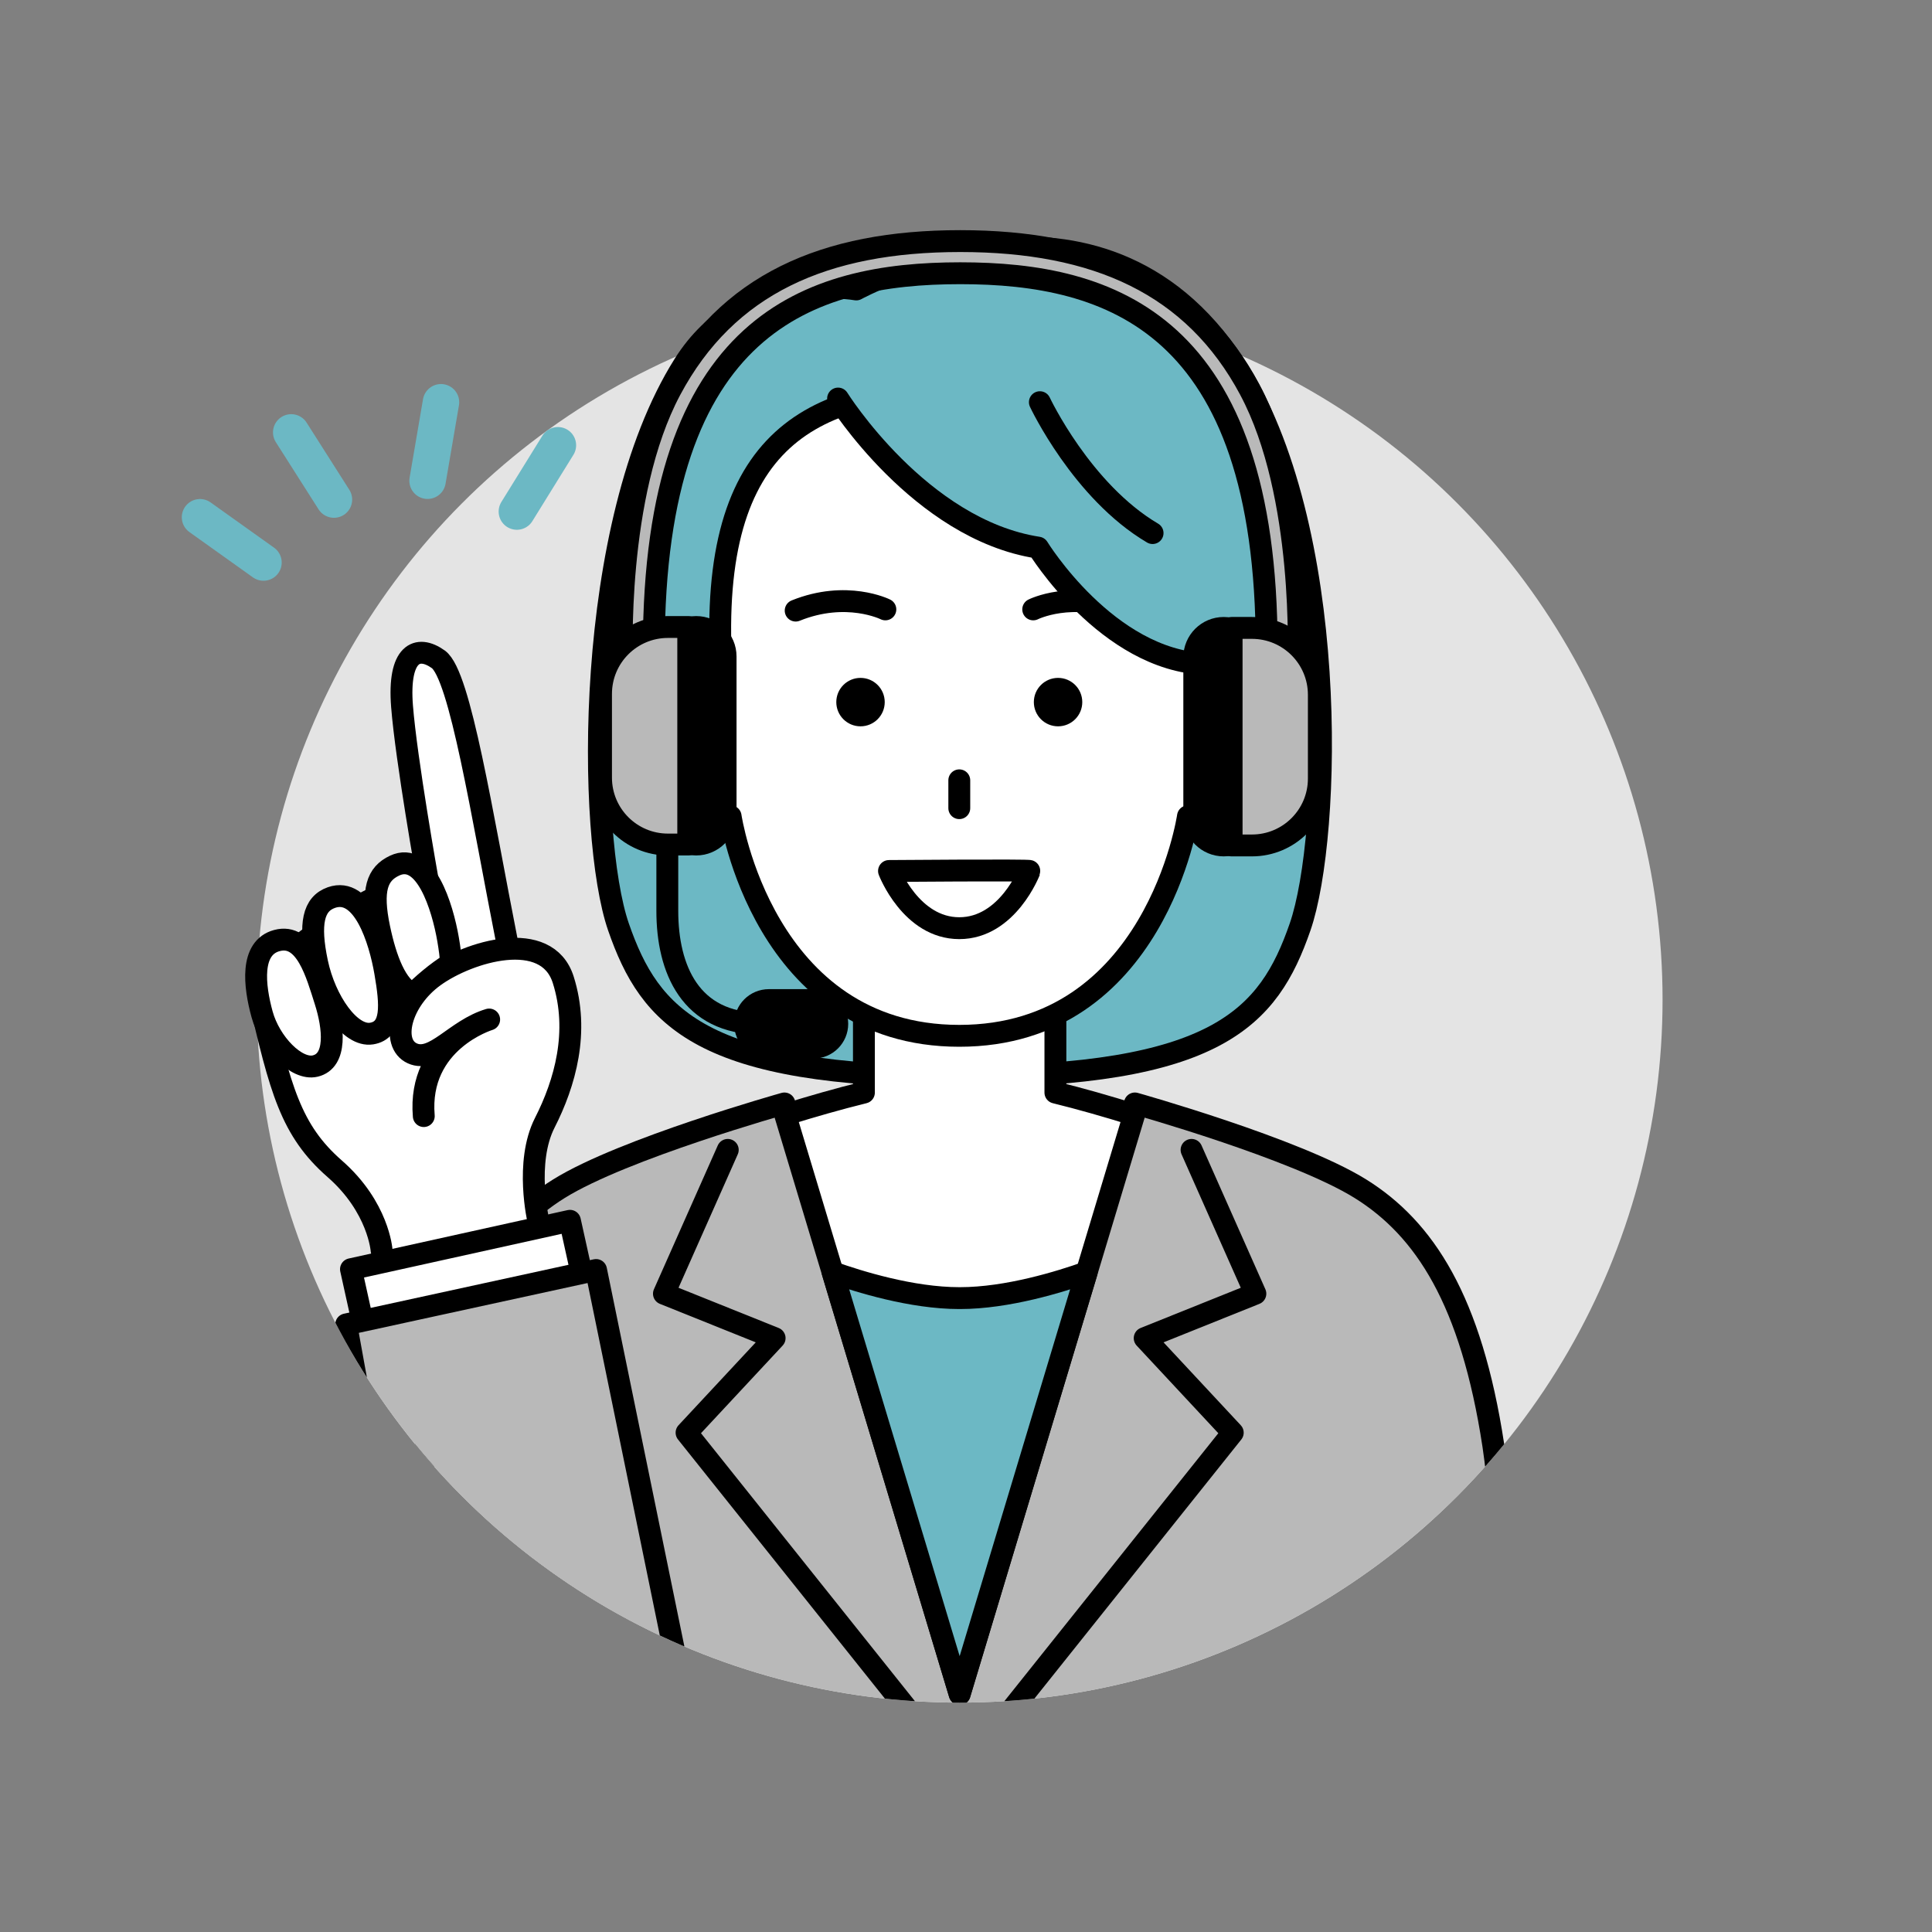
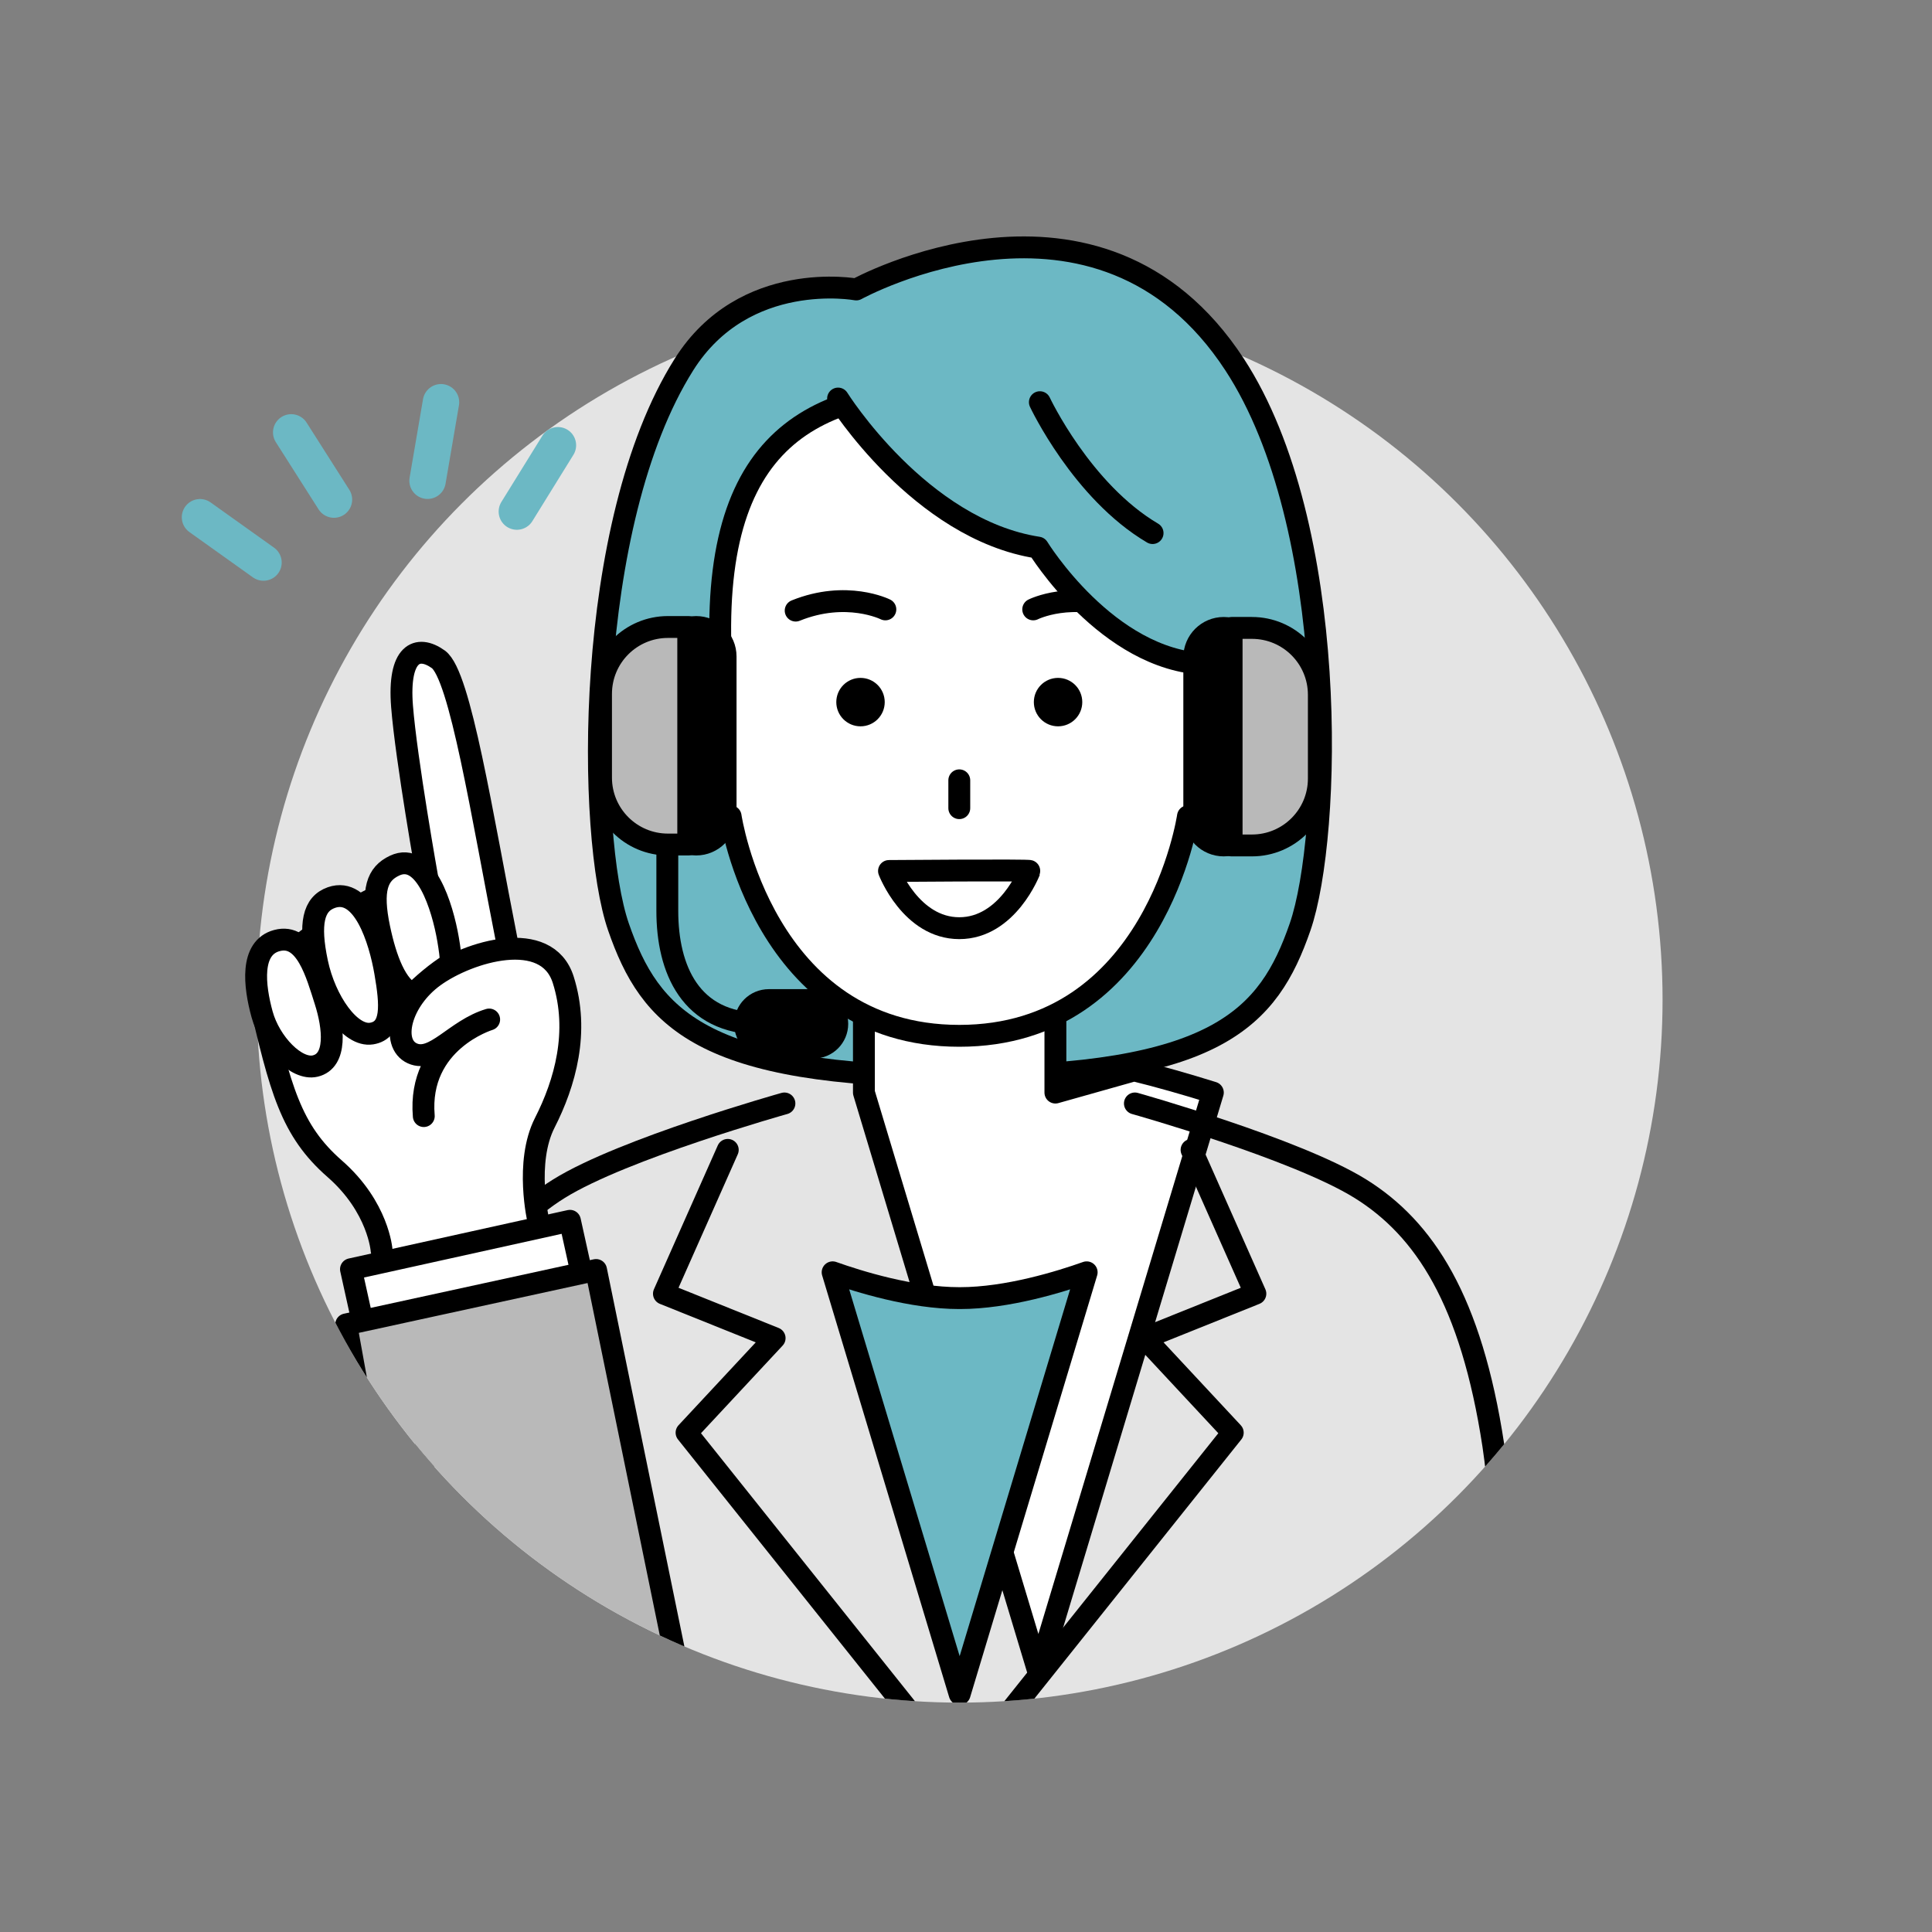
<svg xmlns="http://www.w3.org/2000/svg" id="_レイヤー_1" data-name="レイヤー_1" version="1.1" viewBox="0 0 200 200">
  <rect x="0" y="0" width="200" height="200" fill="#808080" stroke="none" />
  <defs>
    <style>
      .st0, .st1, .st2 {
        fill: none;
      }

      .st3, .st4 {
        fill: #6cb8c4;
      }

      .st5, .st6, .st1, .st7, .st2, .st8, .st4 {
        stroke-linecap: round;
        stroke-linejoin: round;
      }

      .st5, .st6, .st7, .st2, .st8, .st4 {
        stroke: #000;
      }

      .st5, .st6, .st2, .st8, .st4 {
        stroke-width: 2.264px;
      }

      .st5, .st9 {
        fill: #b9b9b9;
      }

      .st6, .st10 {
        fill: #fff;
      }

      .st1 {
        stroke: #6cb8c4;
        stroke-width: 3.773px;
      }

      .st11 {
        fill: #e4e4e4;
      }

      .st7 {
        stroke-width: 1.972px;
      }

      .st12 {
        clip-path: url(#clippath-1);
      }

      .st13 {
        clip-path: url(#clippath);
      }
    </style>
    <clipPath id="clippath">
      <circle class="st0" cx="99.343" cy="103.489" r="72.765" />
    </clipPath>
    <clipPath id="clippath-1">
      <circle class="st0" cx="99.343" cy="103.489" r="72.765" />
    </clipPath>
  </defs>
  <circle class="st11" cx="99.343" cy="103.489" r="72.765" />
  <path class="st4" d="M127.81,37.744c-14.1-21.607-39.171-7.779-39.171-7.779,0,0-11.587-2.15-17.839,7.779-10.39,16.498-10.037,48.805-6.775,58.215,3.262,9.41,8.581,15.491,35.28,15.491s32.018-6.082,35.28-15.491c3.262-9.41,4.114-41.529-6.775-58.215Z" />
  <g class="st13">
-     <path class="st9" d="M40.799,221.915h117.089s-.997-41.567-1.624-53.486c-.627-11.919-1.882-28.104-7.653-37.263-5.771-9.159-13.048-11.543-16.31-12.546-3.262-1.004-14.679-4.391-14.679-4.391l-.251,1.004-35.632.627-.502-1.38s-14.177,3.638-21.831,7.528c-7.653,3.889-12.421,10.915-14.679,23.713s-3.927,76.195-3.927,76.195Z" />
-     <path class="st6" d="M109.255,113.103v-12.887h-19.823v12.887c-2.596.638-5.364,1.431-8.149,2.297l18.061,59.968,18.061-59.968c-2.786-.867-5.554-1.659-8.15-2.297Z" />
+     <path class="st6" d="M109.255,113.103v-12.887h-19.823v12.887l18.061,59.968,18.061-59.968c-2.786-.867-5.554-1.659-8.15-2.297Z" />
    <polyline class="st2" points="75.338 119.035 68.73 133.923 80.189 138.524 71.072 148.31 97.252 181.098" />
    <polyline class="st2" points="123.349 119.035 129.956 133.923 118.497 138.524 127.614 148.31 101.434 181.098" />
    <circle class="st2" cx="99.343" cy="194.815" r="3.011" />
    <path class="st2" d="M117.484,114.229s16.691,4.684,23.341,8.824c6.65,4.14,11.472,11.547,13.761,26.557,2.258,14.805,3.302,72.306,3.302,72.306" />
    <path class="st2" d="M81.203,114.229s-16.691,4.684-23.341,8.824c-6.65,4.14-11.472,11.547-13.761,26.557-2.258,14.805-3.302,72.306-3.302,72.306" />
    <path class="st4" d="M86.194,131.709l13.149,43.66,13.149-43.66c-2.684.956-8.186,2.671-13.112,2.671h-.075c-4.926,0-10.428-1.715-13.112-2.671Z" />
  </g>
  <path class="st6" d="M130.923,74.798c-1.338-5.771-7.146-3.53-7.146-3.53,2.138-24.943-8.16-31.018-24.472-31.018h0c-16.311,0-26.61,6.075-24.472,31.018,0,0-5.808-2.241-7.146,3.53s3.597,9.786,7.946,9.703c0,0,3.346,22.727,23.672,22.727h0c20.326,0,23.672-22.727,23.672-22.727,4.35.084,9.284-3.931,7.946-9.703Z" />
  <line class="st2" x1="99.305" y1="80.778" x2="99.305" y2="83.661" />
  <circle cx="89.08" cy="72.682" r="2.507" />
  <circle cx="109.53" cy="72.682" r="2.507" />
  <path class="st2" d="M91.652,63.084s-4.015-2.007-9.284.125" />
  <path class="st2" d="M106.958,63.084s4.015-2.007,9.284.125" />
  <path class="st3" d="M85.503,37.41s2.927,13.299,21.914,19.07c0,0,4.349,12.379,21.329,12.463,0,0,.335-15.139-5.353-24.005-5.688-8.866-20.409-12.212-37.89-7.528Z" />
  <path class="st2" d="M86.757,41.257s8.469,13.55,20.702,15.432c0,0,7.151,11.668,17.314,12.045" />
  <path class="st2" d="M107.647,41.634s4.328,9.222,11.668,13.55" />
-   <path class="st5" d="M129.393,40.354c-5.819-10.912-15.911-15.396-29.989-15.396s-24.169,4.483-29.989,15.396c-5.819,10.912-5.016,28.158-5.016,28.158l3.283-1.459c0-33.64,16.182-38.768,31.721-38.768s31.721,5.128,31.721,38.768l3.283,1.459s.804-17.246-5.016-28.158Z" />
  <path class="st2" d="M69.08,85.136v9.159c0,6.022,2.384,11.668,9.661,11.668" />
  <path class="st7" d="M84.212,108.598h-4.62c-1.44,0-2.608-1.168-2.608-2.608h0c0-1.44,1.168-2.608,2.608-2.608h4.62c1.44,0,2.608,1.168,2.608,2.608h0c0,1.44-1.168,2.608-2.608,2.608Z" />
  <path class="st8" d="M126.68,87.52h0c-1.685,0-3.05-1.366-3.05-3.05v-16.418c0-1.685,1.366-3.05,3.05-3.05h0c1.685,0,3.05,1.366,3.05,3.05v16.418c0,1.685-1.366,3.05-3.05,3.05Z" />
  <path class="st5" d="M129.602,65.001h-2.105v22.519h2.105c3.824,0,6.924-3.1,6.924-6.924v-8.67c0-3.824-3.1-6.924-6.924-6.924Z" />
  <path class="st8" d="M72.064,87.425h0c1.685,0,3.05-1.366,3.05-3.05v-16.418c0-1.685-1.366-3.05-3.05-3.05h0c-1.685,0-3.05,1.366-3.05,3.05v16.418c0,1.685,1.366,3.05,3.05,3.05Z" />
  <path class="st5" d="M69.142,64.906h2.105v22.519h-2.105c-3.824,0-6.924-3.1-6.924-6.924v-8.67c0-3.824,3.1-6.924,6.924-6.924Z" />
  <path class="st2" d="M106.581,90.164s-2.266,5.921-7.276,5.921-7.276-5.921-7.276-5.921c0,0,14.656-.118,14.553,0Z" />
  <line class="st1" x1="20.705" y1="53.546" x2="27.276" y2="58.232" />
  <line class="st1" x1="34.57" y1="51.715" x2="30.147" y2="44.761" />
  <line class="st1" x1="57.754" y1="46.093" x2="53.506" y2="52.956" />
  <line class="st1" x1="44.262" y1="49.765" x2="45.651" y2="41.642" />
  <path class="st10" d="M43.076,67.082c-2.36.532-2.503,7.866.933,23.328,0,0-2.138-2.093-3.703-.828-1.564,1.265-1.606,4.199-1.606,4.199,0,0-2.122-2.147-4.596-.956-2.474,1.192-1.992,5.509-1.992,5.509,0,0-1.343-2.329-4.163-1.007-2.82,1.322-2.026,4.127-.428,10.069,1.598,5.942,3.014,9.563,6.277,12.786,3.263,3.223,4.941,6.001,5.818,10.406l16.31-3.896s-.939-6.47.563-9.802c1.502-3.331,2.986-11.438,1.925-15.1-1.06-3.662-5.637-3.486-5.637-3.486,0,0-4.26-20.955-5.32-26.149s-2.713-5.451-4.381-5.075Z" />
  <path class="st2" d="M39.502,129.432s-.309-4.467-4.85-8.438c-4.54-3.971-5.642-8.21-7.884-17.987-.52-2.267,10.348-10.728,17.491-11.995,0,0-2.206-12.375-2.64-17.9-.433-5.525,1.592-6.407,3.757-4.858,2.258,1.616,4.504,16.036,7.15,29.45" />
  <path class="st2" d="M55.729,126.385s-1.425-6.052.667-10.157c2.092-4.105,3.612-9.43,1.909-14.806-1.703-5.376-9.779-2.928-13.339-.366-3.56,2.562-4.544,6.966-2.28,7.988s4.431-2.45,7.952-3.506c0,0-7.425,2.243-6.768,9.998" />
  <path class="st6" d="M34.31,92.915c-1.887.658-2.327,2.716-1.485,6.718.842,4.002,3.445,7.712,5.641,7.361s1.993-2.964,1.41-6.344-2.294-8.877-5.567-7.735Z" />
  <path class="st6" d="M28.67,97.364c-2.805.751-2.35,4.69-1.537,7.647.813,2.956,3.551,5.805,5.495,5.346,2.267-.535,1.926-3.97,1.042-6.738-.884-2.769-2.018-7.053-5-6.254Z" />
  <path class="st6" d="M42.77,102.906c.798-.849,2.51-2.331,3.915-3.163-.023-.702-.133-1.532-.301-2.507-.583-3.38-2.354-9.119-5.534-7.627-1.809.848-2.424,2.494-1.582,6.496.67,3.184,1.751,6.095,3.502,6.801Z" />
  <rect class="st6" x="36.668" y="128.816" width="23.216" height="5.646" transform="translate(-27.284 13.528) rotate(-12.469)" />
  <g class="st12">
    <polygon class="st5" points="44.084 182.727 35.837 137.103 61.704 131.469 71.133 177.471 44.084 182.727" />
  </g>
</svg>